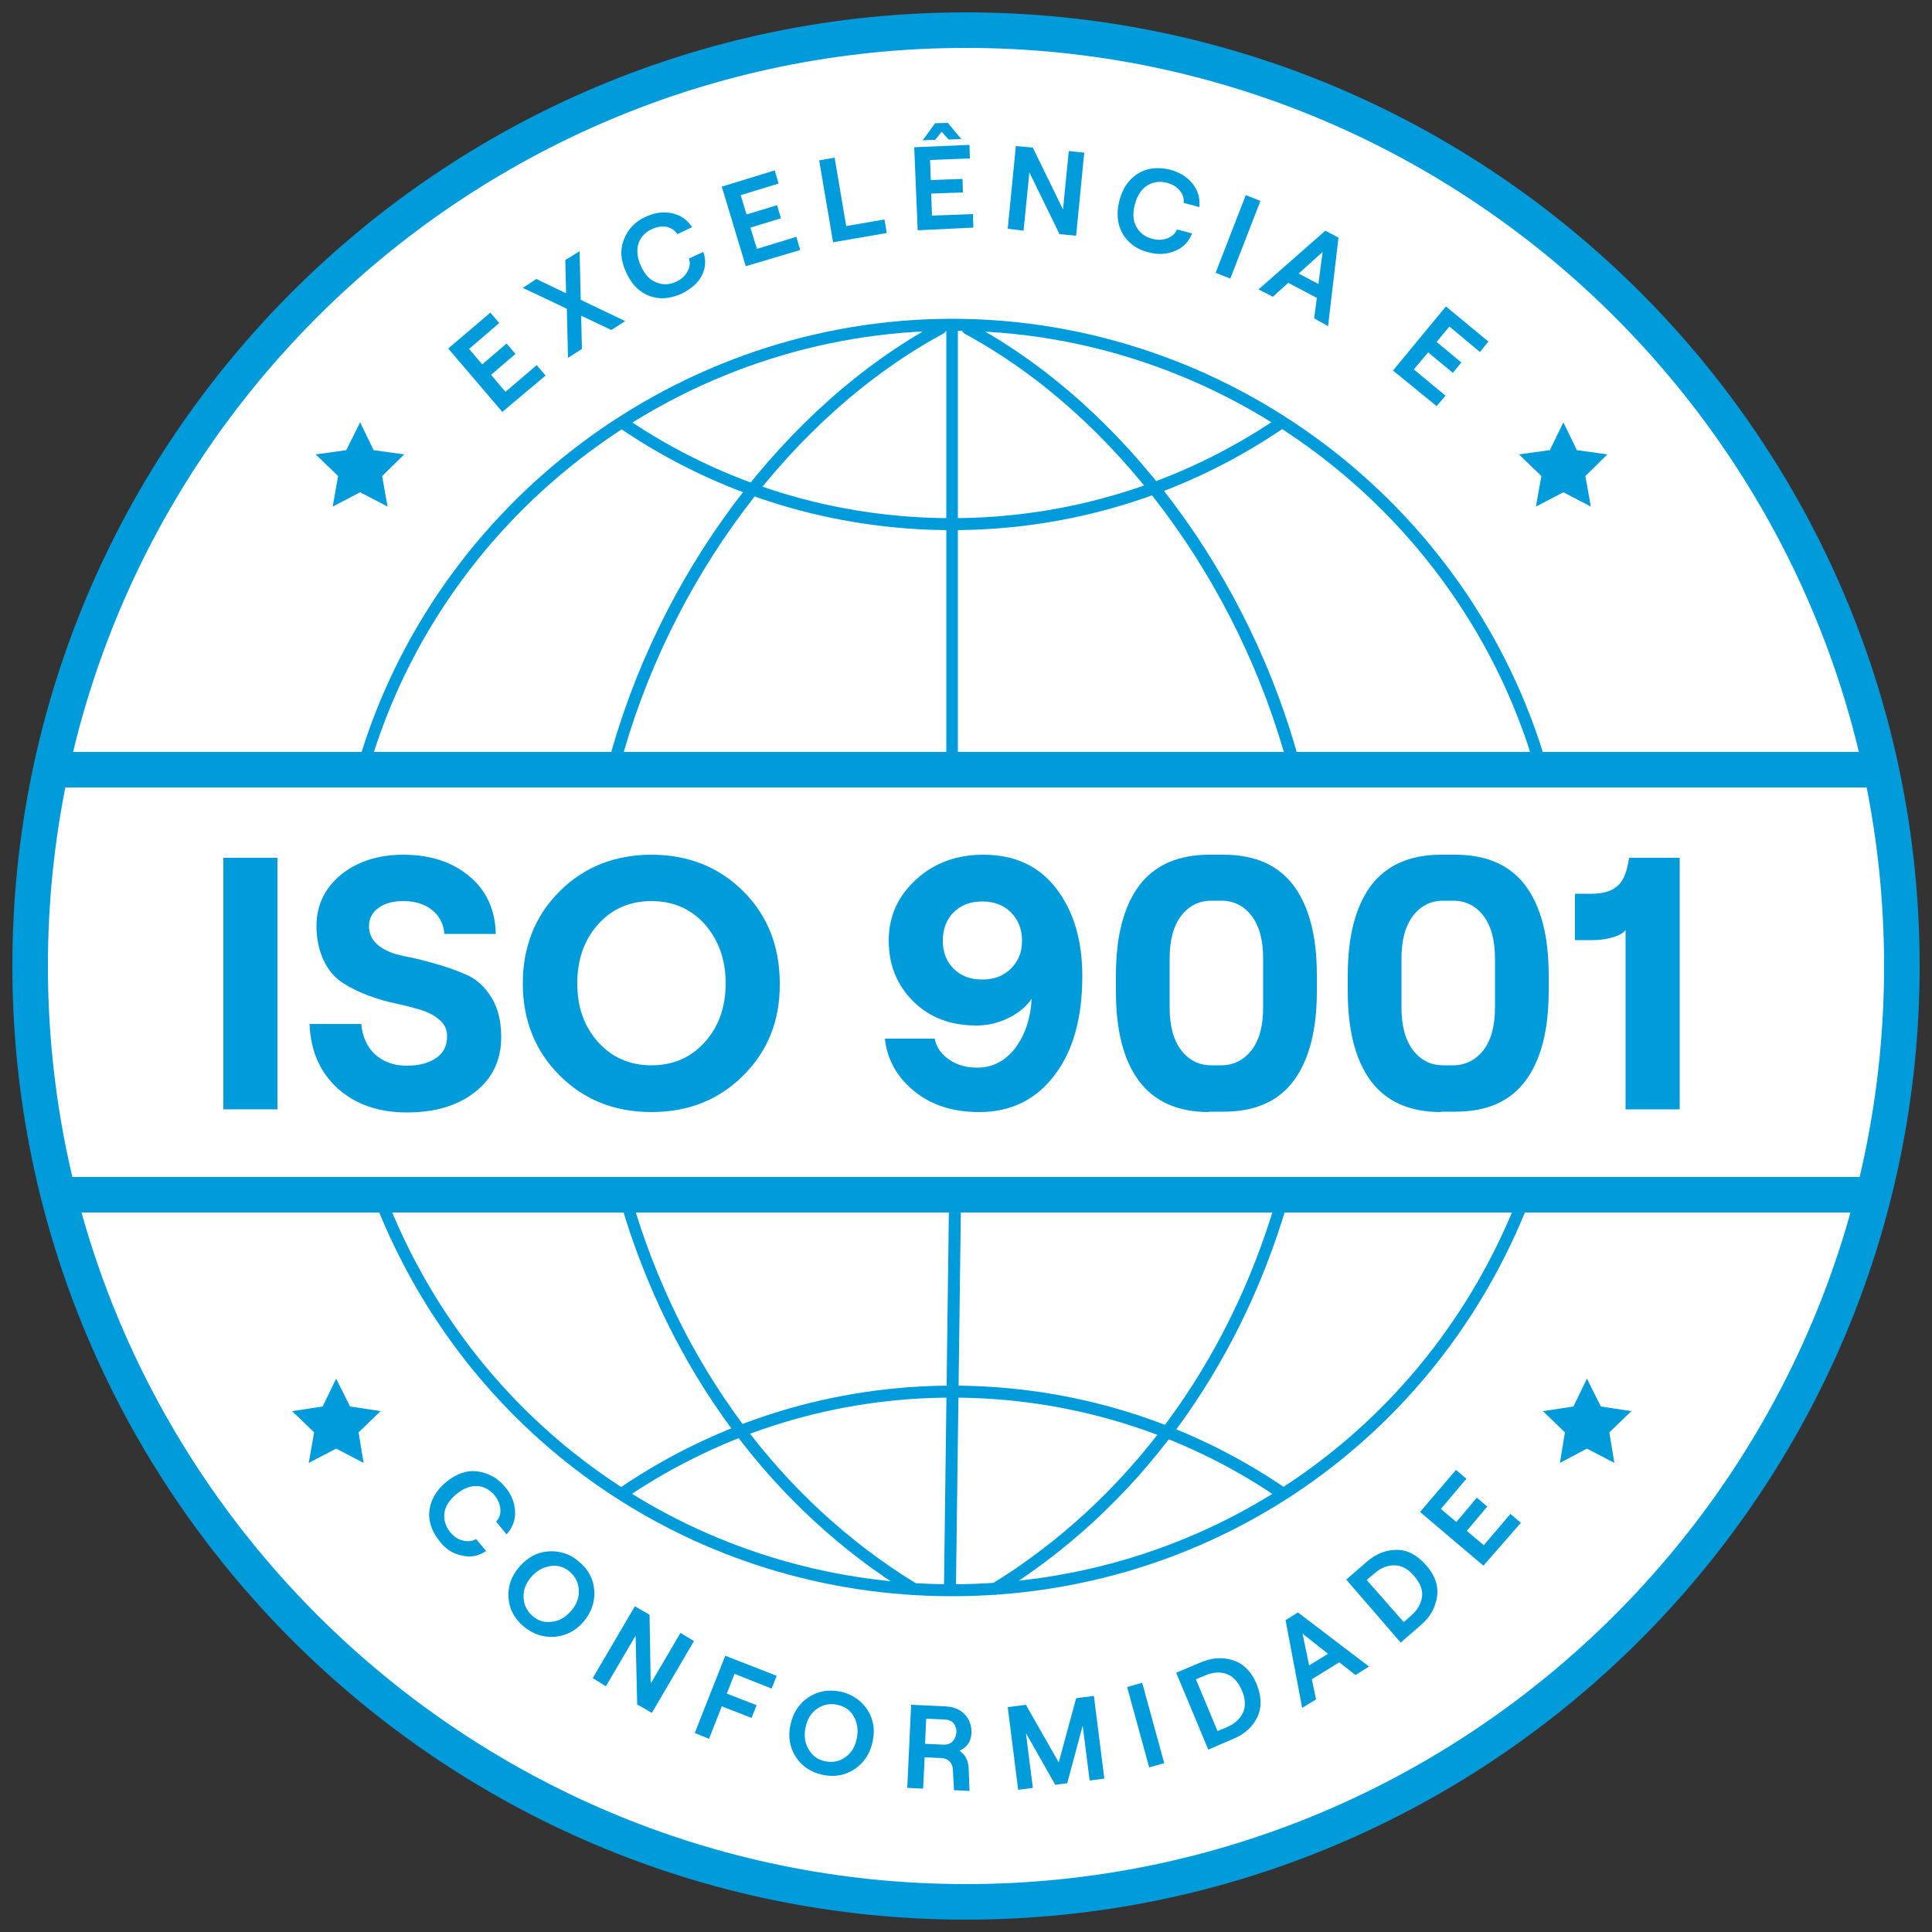
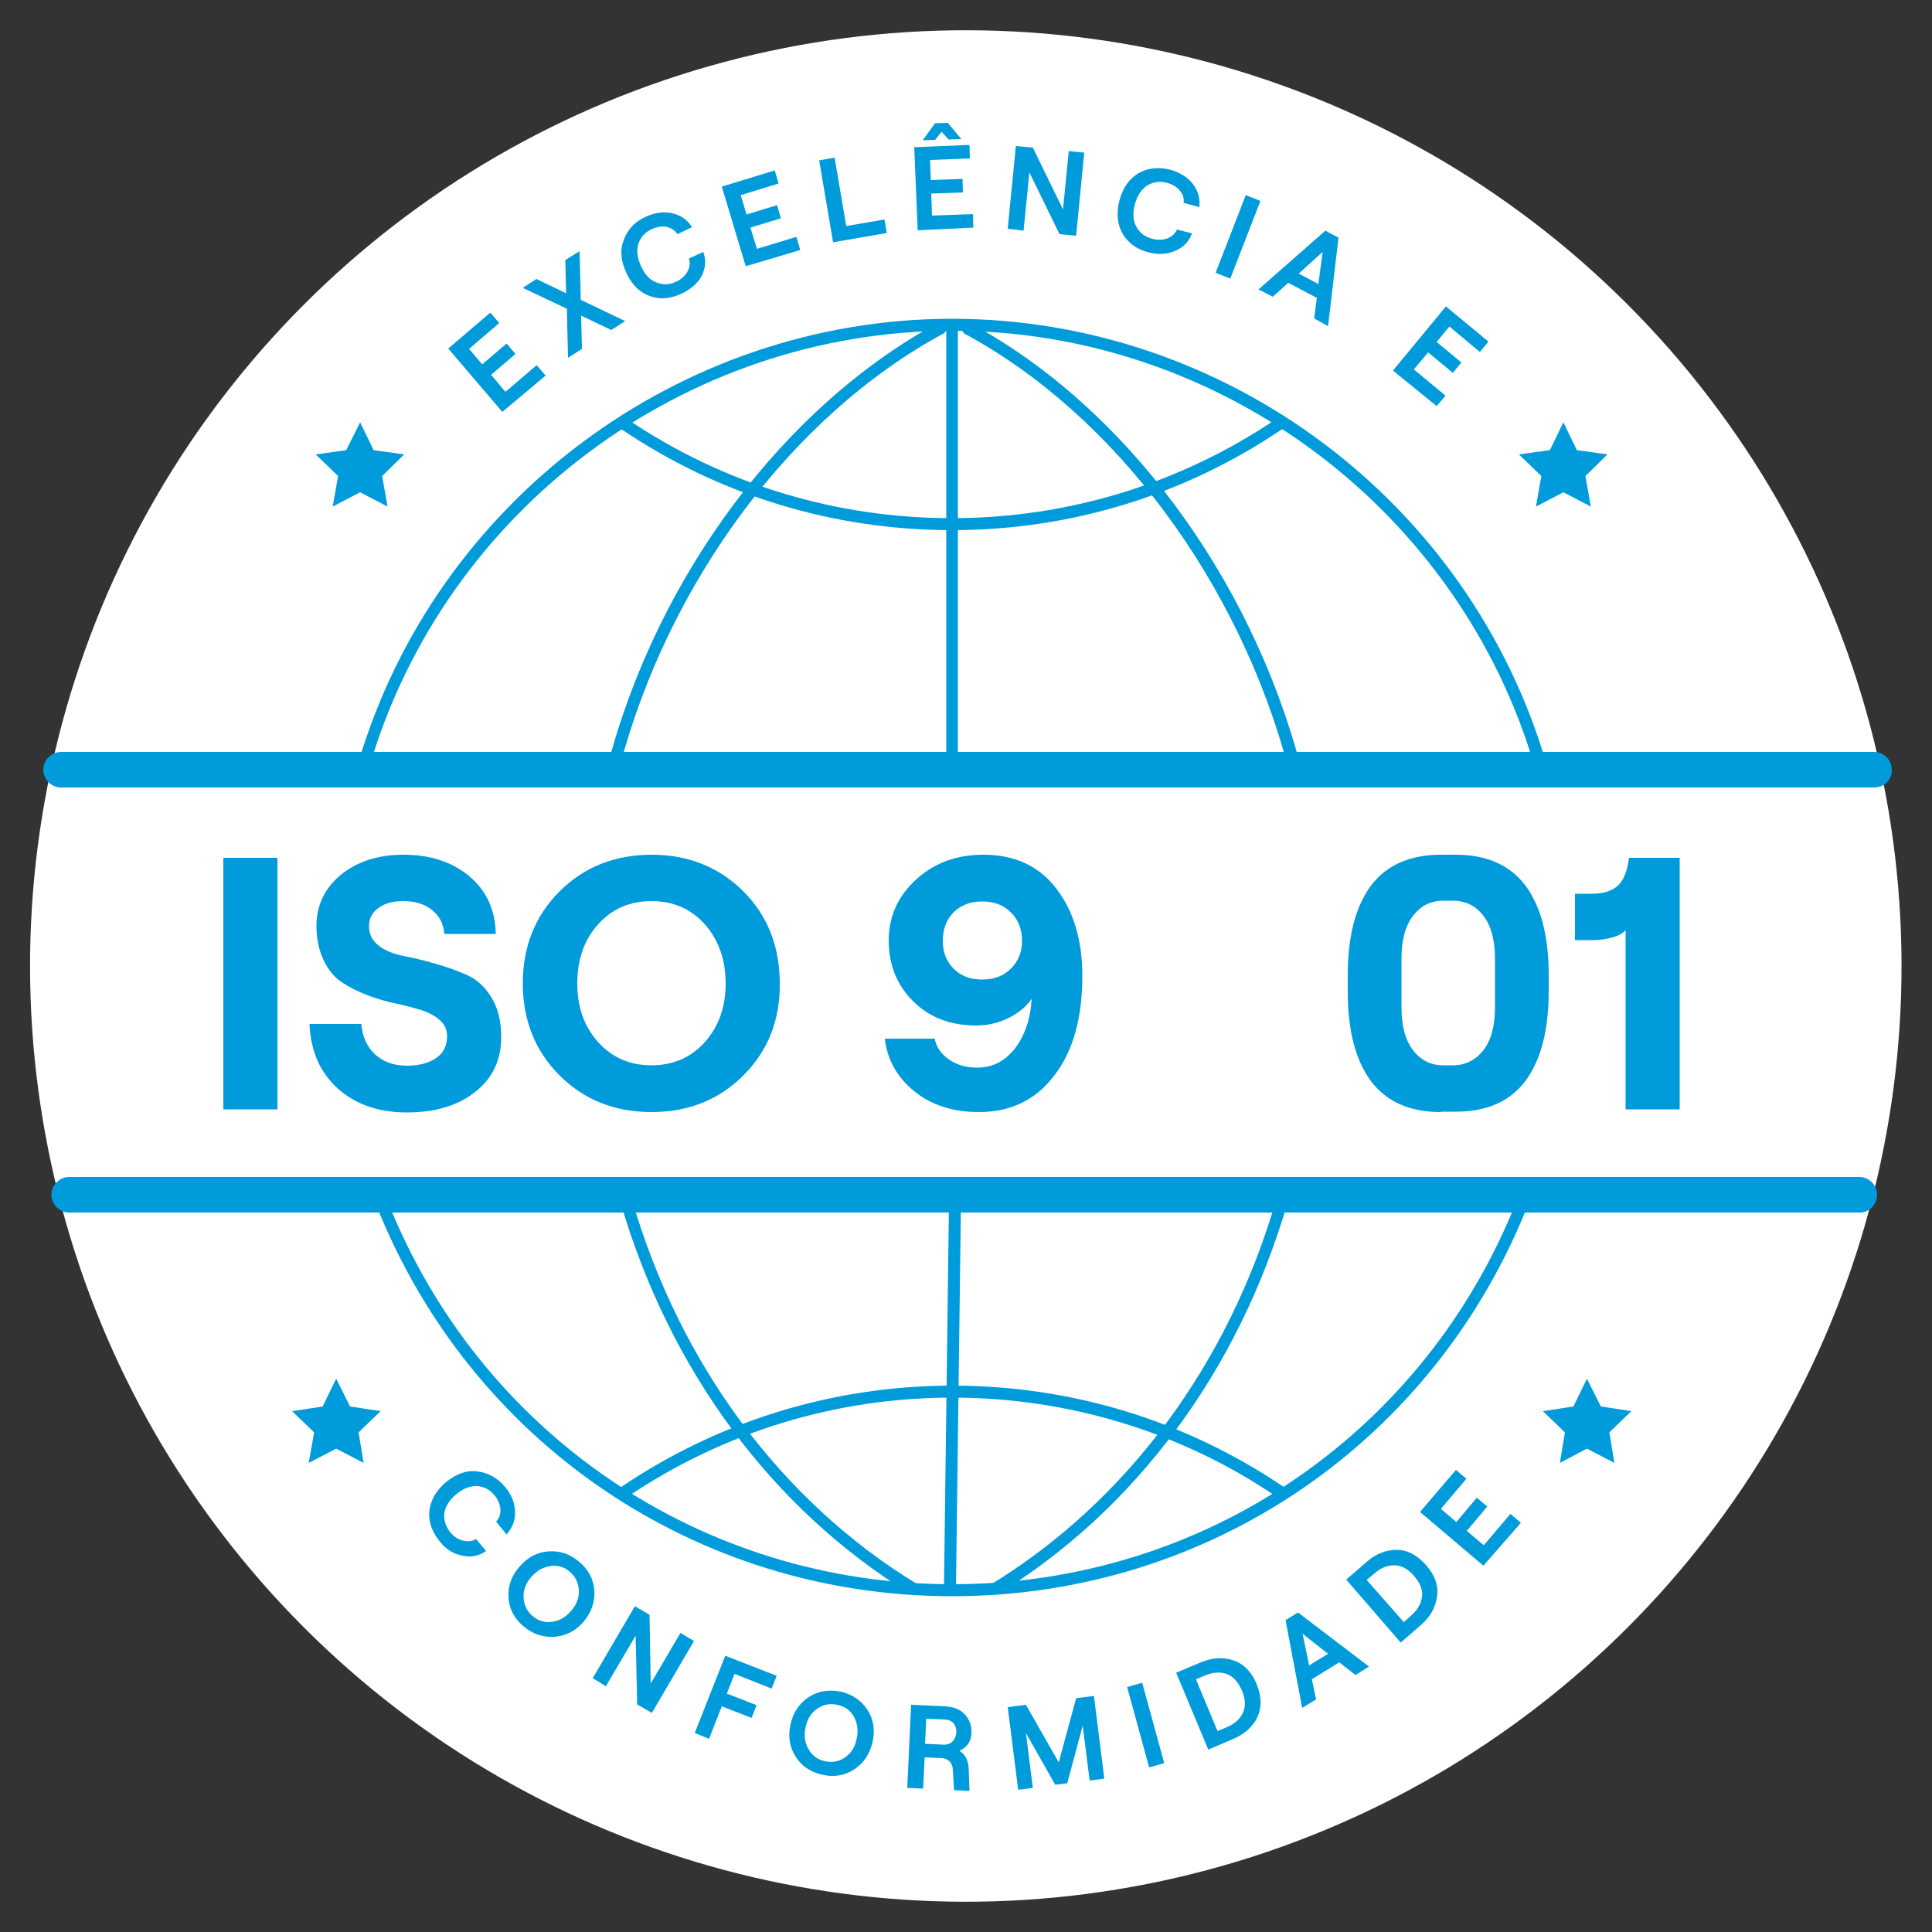
<svg xmlns="http://www.w3.org/2000/svg" x="0px" y="0px" viewBox="0 0 500 500" style="enable-background:new 0 0 500 500;" xml:space="preserve">
  <rect x="0" y="0" width="500" height="500" fill="#333333" stroke="none" />
  <style type="text/css">	.st0{fill:#FFFFFF;}	.st1{fill:#009BDB;}</style>
  <g id="BACKGROUND" />
  <g id="OBJECTS">
    <g>
      <g>
        <ellipse transform="matrix(0.707 -0.707 0.707 0.707 -103.554 250)" class="st0" cx="250" cy="250" rx="242.2" ry="242.2" />
-         <path class="st1" d="M250,496.8C113.9,496.8,3.2,386.1,3.2,250S113.9,3.2,250,3.2S496.8,113.9,496.8,250S386.1,496.8,250,496.8z     M250,12.4C119,12.4,12.4,119,12.4,250S119,487.6,250,487.6S487.6,381,487.6,250S381,12.4,250,12.4z" />
      </g>
      <g>
        <path class="st1" d="M130,106.6l-14-16.4l10.9-9.3l2.3,2.7l-7.8,6.7l3.4,4l6.3-5.4l2.3,2.7l-6.3,5.4l3.7,4.4l8.1-6.9l2.3,2.7    L130,106.6z" />
        <path class="st1" d="M161.8,83.1l-3.6,2.3l-7.8-3.7l0.2,8.6l-3.6,2.3l-0.3-12.7l-11.4-5.4l3.5-2.3l7.7,3.7l-0.2-8.6L150,65    l0.3,12.6L161.8,83.1z" />
        <path class="st1" d="M176.4,76c-1.8,0.8-3.5,1.2-5.3,1.2c-1.8-0.1-3.5-0.6-5.1-1.7c-1.6-1.1-2.9-2.7-3.9-4.9    c-1.5-3.2-1.7-6-0.6-8.7c1-2.6,2.9-4.6,5.6-5.8c2.4-1.1,4.6-1.4,6.9-0.9c2.2,0.5,3.9,1.7,5.1,3.6l-3.8,1.8    c-0.6-1-1.6-1.6-2.8-1.9c-1.2-0.2-2.5,0-3.8,0.6c-1.8,0.8-2.9,2.1-3.5,3.8c-0.5,1.7-0.3,3.6,0.7,5.8c1,2.2,2.3,3.6,4,4.2    c1.7,0.7,3.4,0.6,5.1-0.2c1.3-0.6,2.3-1.5,2.9-2.6c0.6-1.1,0.8-2.2,0.4-3.4l3.7-1.7c0.8,2.1,0.6,4.2-0.4,6.2    C180.6,73.3,178.8,74.8,176.4,76z" />
        <path class="st1" d="M193,68.9l-6.2-20.6l13.7-4.2l1,3.4l-9.8,3l1.5,5l7.9-2.4l1,3.4l-7.9,2.4l1.7,5.5l10.2-3.1l1,3.4L193,68.9z" />
        <path class="st1" d="M215.6,62.7L212,41.5l4-0.7l3,17.7l9.9-1.7l0.6,3.5L215.6,62.7z" />
        <path class="st1" d="M237.5,59.6l-0.9-21.5l14.3-0.6l0.1,3.5l-10.3,0.4l0.2,5.2l8.2-0.3l0.1,3.5l-8.2,0.3l0.2,5.7l10.6-0.4    l0.1,3.5L237.5,59.6z M242,31.9l3.3-0.1l3.5,4.2l-3.3,0.1l-1.8-2l-1.7,2.1l-3.2,0.1L242,31.9z" />
        <path class="st1" d="M260.8,59.2l2.1-21.4l4.4,0.4l7.8,16l1.5-15.1l4,0.4L278.5,61l-4.3-0.4l-7.8-16l-1.5,15.1L260.8,59.2z" />
        <path class="st1" d="M297.2,65.3c-1.9-0.5-3.5-1.3-4.8-2.5c-1.3-1.2-2.3-2.7-2.8-4.6c-0.5-1.9-0.5-4,0.1-6.3    c0.9-3.4,2.6-5.7,5-7.1s5.2-1.6,8.1-0.9c2.5,0.7,4.5,1.9,5.9,3.7c1.4,1.8,1.9,3.8,1.7,6l-4.1-1.1c0.2-1.2-0.2-2.3-1-3.2    c-0.8-1-1.9-1.6-3.3-2c-1.9-0.5-3.6-0.2-5.1,0.7c-1.5,1-2.6,2.6-3.2,4.9c-0.6,2.3-0.5,4.2,0.4,5.8c0.9,1.6,2.2,2.6,4.1,3.1    c1.4,0.4,2.7,0.3,3.9-0.1c1.2-0.5,2-1.2,2.5-2.3l3.9,1c-0.8,2.1-2.2,3.6-4.3,4.5C302.1,65.8,299.8,66,297.2,65.3z" />
        <path class="st1" d="M314.6,70.6l7.8-20.1l3.8,1.5l-7.8,20.1L314.6,70.6z" />
        <path class="st1" d="M340.1,82.4l0.7-5.3l-7.4-3.9l-4,3.6l-3.7-1.9l17.3-15.2l3.4,1.8l-2.7,22.9L340.1,82.4z M336.1,70.8l5.1,2.7    l1.1-8.3L336.1,70.8z" />
        <path class="st1" d="M360.5,95.9l13.7-16.6l11,9.1l-2.2,2.7l-7.9-6.6l-3.3,4l6.4,5.3l-2.2,2.7l-6.4-5.3l-3.7,4.4l8.2,6.8    l-2.3,2.7L360.5,95.9z" />
      </g>
      <g>
        <path class="st1" d="M113.8,398.9c-1.2-1.5-2.1-3.1-2.5-4.9c-0.4-1.7-0.3-3.5,0.4-5.4c0.7-1.8,1.9-3.5,3.7-5    c2.7-2.2,5.4-3.2,8.2-2.8c2.8,0.4,5.2,1.7,7.1,4c1.7,2,2.5,4.1,2.6,6.4c0.1,2.3-0.7,4.2-2.2,5.9l-2.7-3.3    c0.8-0.9,1.2-1.9,1.1-3.2c-0.1-1.3-0.6-2.5-1.5-3.6c-1.2-1.5-2.8-2.3-4.5-2.4c-1.8-0.1-3.6,0.6-5.4,2.1c-1.8,1.5-2.9,3.2-3.1,4.9    s0.3,3.4,1.5,4.9c0.9,1.1,2,1.9,3.3,2.2c1.2,0.3,2.4,0.2,3.4-0.4l2.6,3.1c-1.9,1.3-3.9,1.7-6.1,1.2    C117.4,402.2,115.4,401,113.8,398.9z" />
        <path class="st1" d="M135.5,420.9c-2.4-2-3.7-4.5-3.9-7.4s0.7-5.6,2.8-8s4.5-3.8,7.5-4c2.9-0.2,5.6,0.6,8,2.7    c2.4,2,3.7,4.5,3.9,7.4c0.2,2.9-0.7,5.6-2.7,8c-2,2.4-4.5,3.7-7.5,4C140.5,423.8,137.9,422.9,135.5,420.9z M137.8,418.2    c1.5,1.3,3.2,1.8,5.1,1.5c1.9-0.2,3.5-1.2,4.9-2.8c1.4-1.6,2.1-3.4,2-5.3c-0.1-1.9-0.8-3.5-2.3-4.8c-1.5-1.3-3.2-1.8-5.1-1.5    c-1.9,0.3-3.5,1.2-4.9,2.8c-1.4,1.6-2.1,3.4-2,5.3S136.3,416.9,137.8,418.2z" />
        <path class="st1" d="M153.4,434.3l10.9-18.6l3.8,2.2l0.3,17.8l7.7-13.1l3.5,2.1l-10.9,18.6l-3.8-2.2l-0.4-17.8l-7.7,13.1    L153.4,434.3z" />
        <path class="st1" d="M179.8,448.5l7.9-20l13.3,5.2l-1.3,3.3l-9.6-3.8l-2,5.1l7.7,3l-1.3,3.3l-7.7-3l-3.3,8.4L179.8,448.5z" />
        <path class="st1" d="M212.8,459.3c-3.1-0.7-5.4-2.3-6.9-4.7c-1.6-2.5-2-5.3-1.3-8.4c0.7-3.1,2.3-5.4,4.7-7c2.5-1.6,5.2-2,8.3-1.4    c3,0.7,5.3,2.3,6.9,4.7c1.6,2.5,2,5.3,1.3,8.4c-0.7,3.1-2.3,5.4-4.7,7C218.6,459.5,215.8,460,212.8,459.3z M213.5,455.8    c1.9,0.4,3.7,0.1,5.2-1c1.6-1.1,2.6-2.7,3-4.8c0.5-2.1,0.2-4-0.7-5.7c-0.9-1.7-2.4-2.7-4.3-3.1c-1.9-0.4-3.6-0.1-5.2,1    c-1.6,1.1-2.6,2.7-3,4.8c-0.5,2.1-0.2,4,0.7,5.6C210.2,454.4,211.6,455.4,213.5,455.8z" />
        <path class="st1" d="M250.7,457.7l0.2,5.8l-4-0.2l-0.3-5.3c0-0.8-0.3-1.5-0.8-2.1c-0.5-0.5-1.1-0.8-1.9-0.9l-4.6-0.2l-0.4,8.1    l-4.1-0.2l1-21.5l8.8,0.4c2.2,0.1,3.9,0.8,5.1,2.1c1.2,1.3,1.8,2.9,1.7,4.9c-0.1,2.1-1.1,3.6-3.1,4.5    C249.9,454.1,250.6,455.7,250.7,457.7z M239.7,444.8l-0.3,6.5l4.5,0.2c1.1,0.1,2-0.2,2.6-0.8c0.6-0.6,0.9-1.4,1-2.3    s-0.2-1.7-0.7-2.4c-0.5-0.6-1.4-1-2.5-1L239.7,444.8z" />
        <path class="st1" d="M263.5,463.2l-2.7-21.4l4.7-0.6l8.5,14.9l4.5-16.6l4.6-0.6l2.7,21.4l-3.8,0.5l-1.8-14.2l-4,14.9l-3.1,0.4    l-7.6-13.4l1.8,14.2L263.5,463.2z" />
        <path class="st1" d="M297.4,457.4l-5.7-20.8l3.9-1.1l5.7,20.8L297.4,457.4z" />
        <path class="st1" d="M312.7,452.8l-8.3-19.9l6.4-2.7c2.9-1.2,5.7-1.4,8.4-0.5c2.7,0.9,4.7,3,6,6.1c1.3,3.2,1.4,6,0.2,8.6    c-1.2,2.5-3.3,4.4-6.2,5.6L312.7,452.8z M315.1,448l2.4-1c1.9-0.8,3.3-2,4.1-3.6c0.8-1.6,0.8-3.6-0.2-5.9c-1-2.3-2.3-3.7-4-4.3    c-1.7-0.6-3.6-0.4-5.5,0.4l-2.4,1L315.1,448z" />
        <path class="st1" d="M350.8,433.5l-4.2-3.3l-7.1,4.4l1.1,5.2L337,442l-4.3-22.7l3.2-2l18.4,14L350.8,433.5z M338.8,431l4.9-3    l-6.6-5.2L338.8,431z" />
        <path class="st1" d="M362.5,425.1l-14.1-16.3l5.3-4.6c2.4-2.1,5-3.1,7.8-3.1c2.8,0,5.3,1.4,7.6,4c2.3,2.6,3.2,5.3,2.8,8.1    c-0.4,2.8-1.7,5.2-4.1,7.3L362.5,425.1z M363.3,419.8l1.9-1.7c1.6-1.4,2.5-2.9,2.8-4.7c0.3-1.8-0.4-3.6-2-5.5    c-1.6-1.9-3.3-2.8-5.2-2.8c-1.8,0-3.5,0.7-5.1,2.1l-2,1.7L363.3,419.8z" />
        <path class="st1" d="M383.9,405.2l-16.4-13.9l9.3-10.9l2.7,2.3l-6.6,7.8l4,3.4l5.3-6.3l2.7,2.3l-5.3,6.3l4.4,3.7l6.9-8.1l2.7,2.3    L383.9,405.2z" />
      </g>
      <g>
        <path class="st0" d="M394.3,310.4c-23,59.2-80.6,101.1-147.9,101.1c-67.1,0-124.4-41.6-147.6-100.4" />
        <path class="st1" d="M246.4,413.1c-66.2,0-124.7-39.8-149.1-101.4c-0.3-0.8,0.1-1.7,0.9-2c0.8-0.3,1.7,0.1,2,0.9    C124.1,371,181.5,410,246.4,410c65.3,0,122.8-39.3,146.5-100.2c0.3-0.8,1.2-1.2,2-0.9c0.8,0.3,1.2,1.2,0.9,2    C371.6,373,313,413.1,246.4,413.1z" />
      </g>
      <g>
        <path class="st0" d="M94.2,198c19.3-65.8,80.2-113.9,152.3-113.9c72.3,0,133.3,48.3,152.4,114.4" />
        <path class="st1" d="M398.8,200c-0.7,0-1.3-0.4-1.5-1.1C378,132.2,315.9,85.6,246.4,85.6c-69.3,0-131.3,46.4-150.8,112.8    c-0.2,0.8-1.1,1.3-1.9,1c-0.8-0.2-1.3-1.1-1-1.9c19.9-67.7,83.1-115,153.7-115c70.9,0,134.2,47.5,153.9,115.5    c0.2,0.8-0.2,1.7-1,1.9C399.1,200,399,200,398.8,200z" />
      </g>
      <g>
        <path class="st0" d="M158.8,198.3c12.7-48.3,45.1-91.9,84.7-113.3" />
        <path class="st1" d="M158.8,199.9c-0.1,0-0.3,0-0.4-0.1c-0.8-0.2-1.3-1.1-1.1-1.9c12.9-49,45.7-92.8,85.4-114.3    c0.7-0.4,1.7-0.1,2.1,0.6c0.4,0.7,0.1,1.7-0.6,2.1c-39.1,21.1-71.2,64.2-83.9,112.4C160.1,199.4,159.5,199.9,158.8,199.9z" />
      </g>
      <g>
        <path class="st0" d="M236.4,411.2c-34.8-21.4-61.7-57.2-74.3-100.4" />
        <path class="st1" d="M236.4,412.7c-0.3,0-0.6-0.1-0.8-0.2c-35.7-21.9-62.3-57.8-75-101.3c-0.2-0.8,0.2-1.7,1-1.9    c0.8-0.2,1.7,0.2,1.9,1c12.4,42.7,38.6,78.1,73.6,99.5c0.7,0.4,0.9,1.4,0.5,2.1C237.4,412.4,236.9,412.7,236.4,412.7z" />
      </g>
      <g>
        <path class="st1" d="M335,200.2c-0.7,0-1.3-0.5-1.5-1.1c-12.8-48.5-44.9-91.7-83.8-112.7c-0.7-0.4-1-1.3-0.6-2.1    c0.4-0.8,1.3-1,2.1-0.6c39.7,21.4,72.4,65.3,85.4,114.6c0.2,0.8-0.3,1.7-1.1,1.9C335.2,200.2,335.1,200.2,335,200.2z" />
      </g>
      <g>
        <path class="st1" d="M257.5,412.7c-0.5,0-1-0.3-1.3-0.7c-0.4-0.7-0.2-1.7,0.5-2.1c35-21.5,61.2-56.8,73.6-99.5    c0.2-0.8,1.1-1.3,1.9-1c0.8,0.2,1.3,1.1,1,1.9c-12.7,43.5-39.3,79.4-75,101.3C258,412.6,257.7,412.7,257.5,412.7z" />
      </g>
      <g>
        <line class="st0" x1="246.4" y1="198" x2="246.4" y2="84.1" />
        <path class="st1" d="M246.4,199.6c-0.9,0-1.5-0.7-1.5-1.5V84.1c0-0.9,0.7-1.5,1.5-1.5s1.5,0.7,1.5,1.5V198    C248,198.9,247.3,199.6,246.4,199.6z" />
      </g>
      <g>
        <line class="st0" x1="245.8" y1="411" x2="247" y2="311" />
        <path class="st1" d="M245.8,412.5C245.8,412.5,245.8,412.5,245.8,412.5c-0.9,0-1.5-0.7-1.5-1.6l1.3-100c0-0.9,0.6-1.6,1.6-1.5    c0.9,0,1.5,0.7,1.5,1.6l-1.3,100C247.3,411.9,246.6,412.5,245.8,412.5z" />
      </g>
      <g>
        <path class="st1" d="M485.1,203.8H15.8c-2.5,0-4.6-2.1-4.6-4.6c0-2.5,2.1-4.6,4.6-4.6h469.2c2.5,0,4.6,2.1,4.6,4.6    C489.7,201.8,487.6,203.8,485.1,203.8z" />
      </g>
      <g>
        <path class="st1" d="M481.3,313.8H17.9c-2.5,0-4.6-2.1-4.6-4.6s2.1-4.6,4.6-4.6h463.3c2.5,0,4.6,2.1,4.6,4.6    S483.8,313.8,481.3,313.8z" />
      </g>
      <g>
        <path class="st1" d="M246.4,137.2c-30.7,0-60.3-9-85.7-26.2c-0.7-0.5-0.9-1.4-0.4-2.1c0.5-0.7,1.4-0.9,2.1-0.4    c24.8,16.8,53.9,25.6,83.9,25.6c30.1,0,59.1-8.9,83.9-25.6c0.7-0.5,1.7-0.3,2.1,0.4c0.5,0.7,0.3,1.7-0.4,2.1    C306.7,128.1,277.1,137.2,246.4,137.2z" />
      </g>
      <g>
        <path class="st1" d="M331.2,387.6c-0.3,0-0.6-0.1-0.9-0.3c-24.8-16.8-53.9-25.6-83.9-25.6c-30.1,0-59.1,8.9-83.9,25.6    c-0.7,0.5-1.7,0.3-2.1-0.4c-0.5-0.7-0.3-1.7,0.4-2.1c25.3-17.1,55-26.2,85.7-26.2c30.7,0,60.3,9,85.7,26.2    c0.7,0.5,0.9,1.4,0.4,2.1C332.2,387.4,331.7,387.6,331.2,387.6z" />
      </g>
      <g>
        <path class="st1" d="M57.8,287.1V222h14v65.1H57.8z" />
        <path class="st1" d="M123.1,282.5c-4.5,3.6-10.4,5.4-17.8,5.4c-7.4,0-13.3-2.1-17.9-6.2c-4.6-4.2-7-9.7-7.3-16.7h13.4    c0.3,3.3,1.5,6,3.6,7.9c2.1,1.9,4.8,2.9,8.2,2.9c3.2,0,5.7-0.7,7.6-2c1.9-1.3,2.8-3.2,2.8-5.6c0-1.7-0.6-3.1-1.9-4.2    c-1.2-1.1-2.9-2-4.8-2.6c-2-0.6-4.2-1.2-6.6-1.7c-2.4-0.5-4.8-1.2-7.2-2.1c-2.4-0.9-4.6-2-6.6-3.3c-2-1.3-3.6-3.2-4.8-5.7    s-1.9-5.5-1.9-8.9c0-5.4,2.1-9.8,6.3-13.3c4.2-3.4,9.6-5.2,16.2-5.2c7,0,12.7,1.9,17.1,5.6c4.4,3.7,6.7,8.7,6.8,14.9h-13.3    c-0.2-2.6-1.3-4.7-3.2-6.2c-1.9-1.5-4.3-2.3-7.4-2.3c-2.7,0-4.9,0.6-6.5,1.8c-1.6,1.2-2.4,2.7-2.4,4.7c0,2.1,0.9,3.8,2.6,5.1    c1.7,1.3,3.8,2.1,6.3,2.6c2.5,0.5,5.3,1.1,8.2,2c3,0.8,5.7,1.8,8.2,2.9c2.5,1.1,4.6,3,6.3,5.7c1.7,2.7,2.6,6.1,2.6,10.1    C129.8,274.1,127.6,278.9,123.1,282.5z" />
        <path class="st1" d="M192.4,278.3c-6.3,6.3-14.2,9.5-23.8,9.5c-9.6,0-17.5-3.2-23.8-9.5c-6.3-6.3-9.5-14.3-9.5-23.8    c0-9.5,3.2-17.5,9.5-23.8c6.3-6.3,14.3-9.5,23.8-9.5c9.5,0,17.5,3.2,23.8,9.5c6.3,6.3,9.4,14.3,9.4,23.8    C201.9,264.1,198.7,272,192.4,278.3z M154.8,269.7c3.6,4,8.2,6,13.8,6c5.6,0,10.2-2,13.8-6c3.6-4,5.4-9.1,5.4-15.2    c0-6.1-1.8-11.2-5.4-15.3c-3.6-4-8.2-6-13.8-6c-5.6,0-10.2,2-13.8,6c-3.6,4-5.4,9.1-5.4,15.3S151.2,265.7,154.8,269.7z" />
        <path class="st1" d="M252.7,265.4c-6.8,0-12.2-2.1-16.4-6.3c-4.2-4.2-6.3-9.4-6.3-15.7c0-6.3,2.4-11.5,7.1-15.8    c4.7-4.3,10.5-6.4,17.4-6.4c8.1,0,14.4,2.9,18.9,8.8c4.5,5.9,6.7,13.4,6.7,22.6c0,10.9-2.4,19.5-7.3,25.8    c-4.8,6.3-11.3,9.4-19.4,9.4c-6.8,0-12.4-1.8-16.8-5.4c-4.4-3.6-7-8.1-7.6-13.6h12.9c0.4,2.2,1.7,4,3.7,5.4    c2,1.4,4.4,2.1,7.3,2.1c4,0,7.2-1.7,9.8-5c2.5-3.3,4-7.6,4.3-12.8c-1.4,2-3.4,3.7-6.1,5C258.2,264.8,255.5,265.4,252.7,265.4z     M261.6,236.1c-1.9-1.9-4.4-2.8-7.4-2.8c-3,0-5.5,0.9-7.4,2.8c-1.9,1.9-2.8,4.4-2.8,7.4c0,2.9,0.9,5.3,2.8,7.2    c1.9,1.9,4.3,2.8,7.4,2.8c3,0,5.5-0.9,7.4-2.8c1.9-1.9,2.9-4.2,2.9-7.2C264.5,240.4,263.5,238,261.6,236.1z" />
-         <path class="st1" d="M312.9,287.8c-8.1,0-14.1-2.7-18.1-8s-6-13.1-6-23.2v-4.2c0-10.1,2-17.8,6-23.2c4-5.3,10.1-8,18.1-8h3.8    c8.1,0,14.1,2.7,18.1,8c4,5.4,6,13.1,6,23.1v4.2c0,10.1-2,17.8-6,23.2c-4,5.4-10.1,8-18.1,8H312.9z M313.5,275.7h2.5    c3.2,0,5.8-1.3,7.9-3.9c2-2.6,3-6.3,3-11.1v-12.6c0-4.8-1-8.5-3-11.1c-2-2.6-4.6-3.9-7.9-3.9h-2.5c-3.2,0-5.8,1.3-7.8,3.9    s-3,6.3-3,11.1v12.6c0,4.8,1,8.5,3,11.1S310.3,275.7,313.5,275.7z" />
        <path class="st1" d="M372.9,287.8c-8.1,0-14.1-2.7-18.1-8c-4-5.4-6-13.1-6-23.2v-4.2c0-10.1,2-17.8,6-23.2c4-5.3,10.1-8,18.1-8    h3.8c8.1,0,14.1,2.7,18.1,8c4,5.4,6,13.1,6,23.1v4.2c0,10.1-2,17.8-6,23.2c-4,5.4-10.1,8-18.1,8H372.9z M373.5,275.7h2.5    c3.2,0,5.8-1.3,7.9-3.9c2-2.6,3-6.3,3-11.1v-12.6c0-4.8-1-8.5-3-11.1c-2-2.6-4.6-3.9-7.9-3.9h-2.5c-3.2,0-5.8,1.3-7.8,3.9    s-3,6.3-3,11.1v12.6c0,4.8,1,8.5,3,11.1S370.3,275.7,373.5,275.7z" />
        <path class="st1" d="M434.7,222v65.1h-14v-46.4c-0.6,0.8-1.7,1.4-3.4,1.9c-1.7,0.5-3.4,0.7-5,0.7h-4.7v-12h4.4    c2.9,0,5.1-0.7,6.6-2c1.6-1.4,2.5-3.8,3-7.3H434.7z" />
      </g>
      <g>
        <polygon class="st1" points="93.2,109.3 96.7,116.5 104.6,117.6 98.9,123.2 100.3,131.1 93.2,127.4 86.1,131.1 87.5,123.2     81.7,117.6 89.6,116.5    " />
      </g>
      <g>
        <polygon class="st1" points="404.6,109.3 408.1,116.5 416,117.6 410.3,123.2 411.7,131.1 404.6,127.4 397.5,131.1 398.9,123.2     393.1,117.6 401.1,116.5    " />
      </g>
      <g>
        <polygon class="st1" points="87,356.8 90.6,364 98.5,365.2 92.8,370.7 94.1,378.6 87,374.9 79.9,378.6 81.3,370.7 75.6,365.2     83.5,364    " />
      </g>
      <g>
        <polygon class="st1" points="410.7,356.8 414.3,364 422.2,365.2 416.5,370.7 417.8,378.6 410.7,374.9 403.7,378.6 405,370.7     399.3,365.2 407.2,364    " />
      </g>
    </g>
  </g>
</svg>